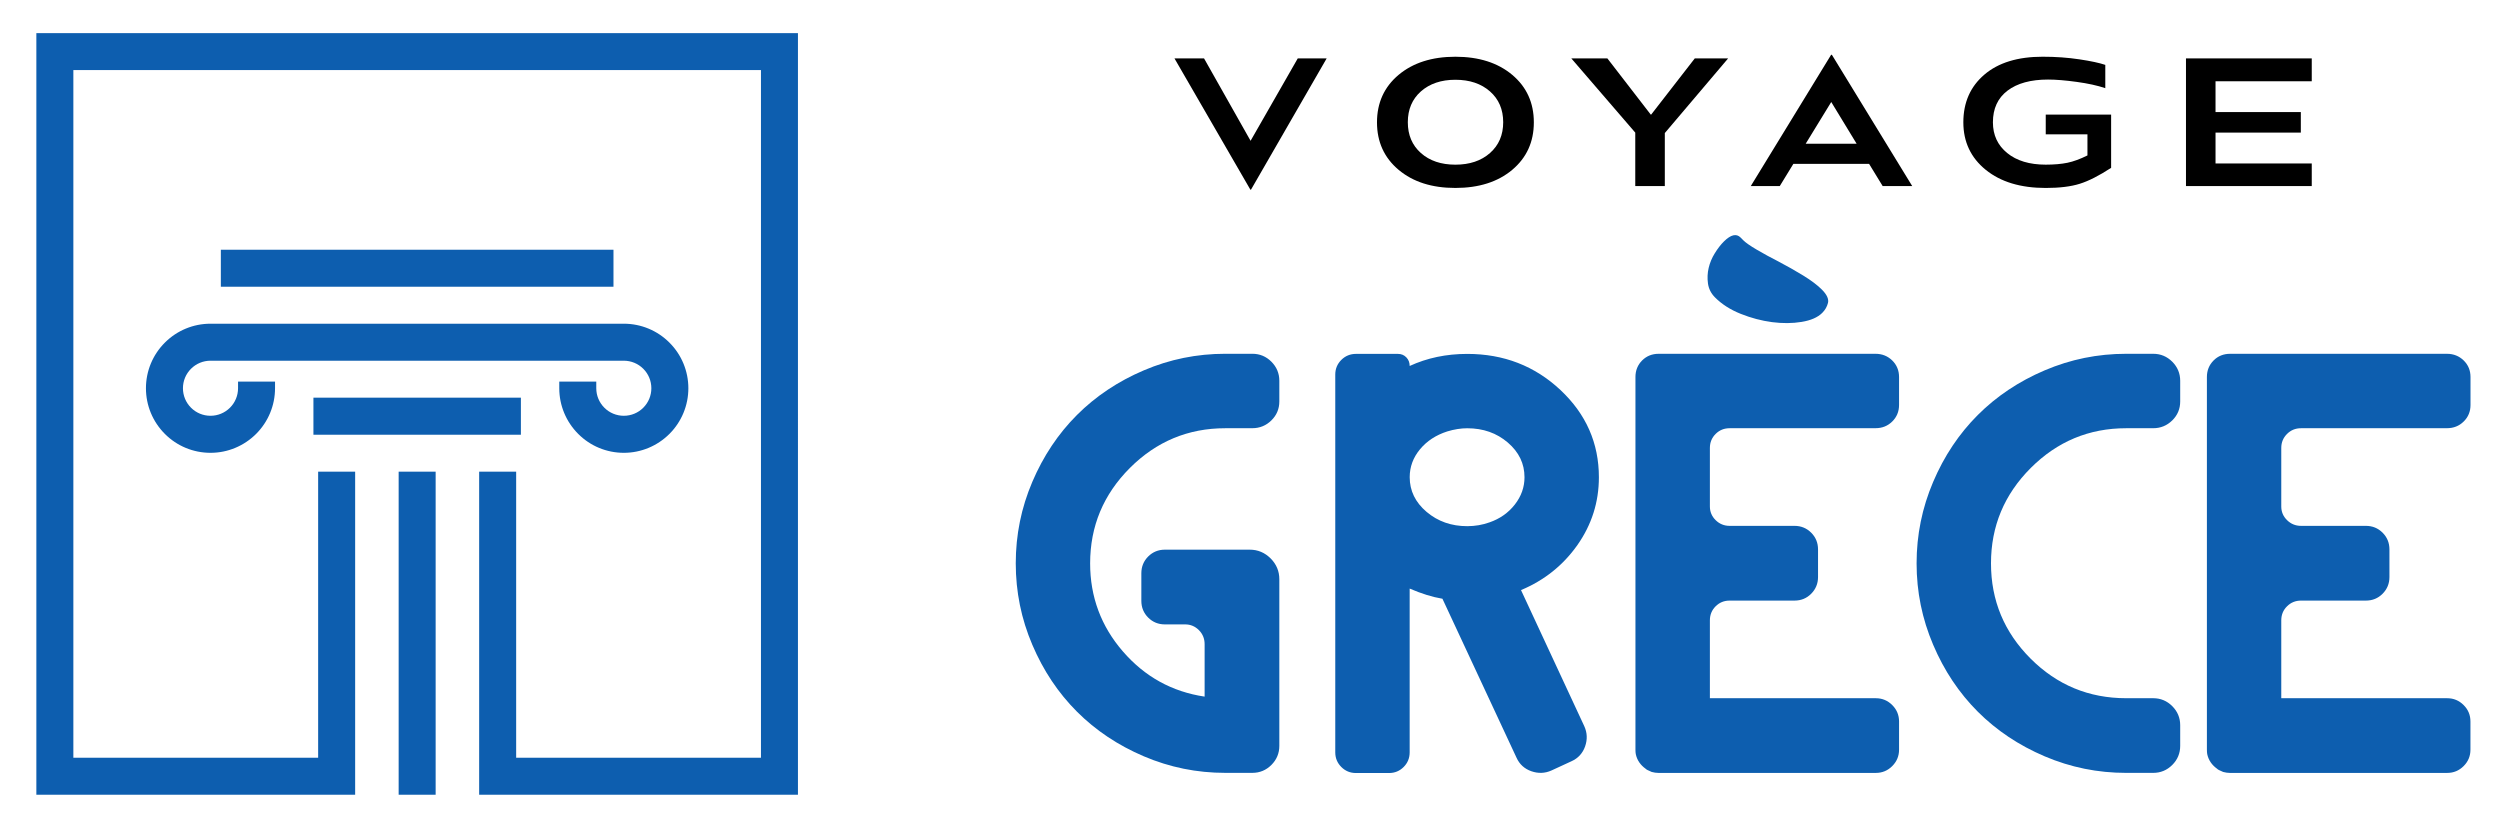
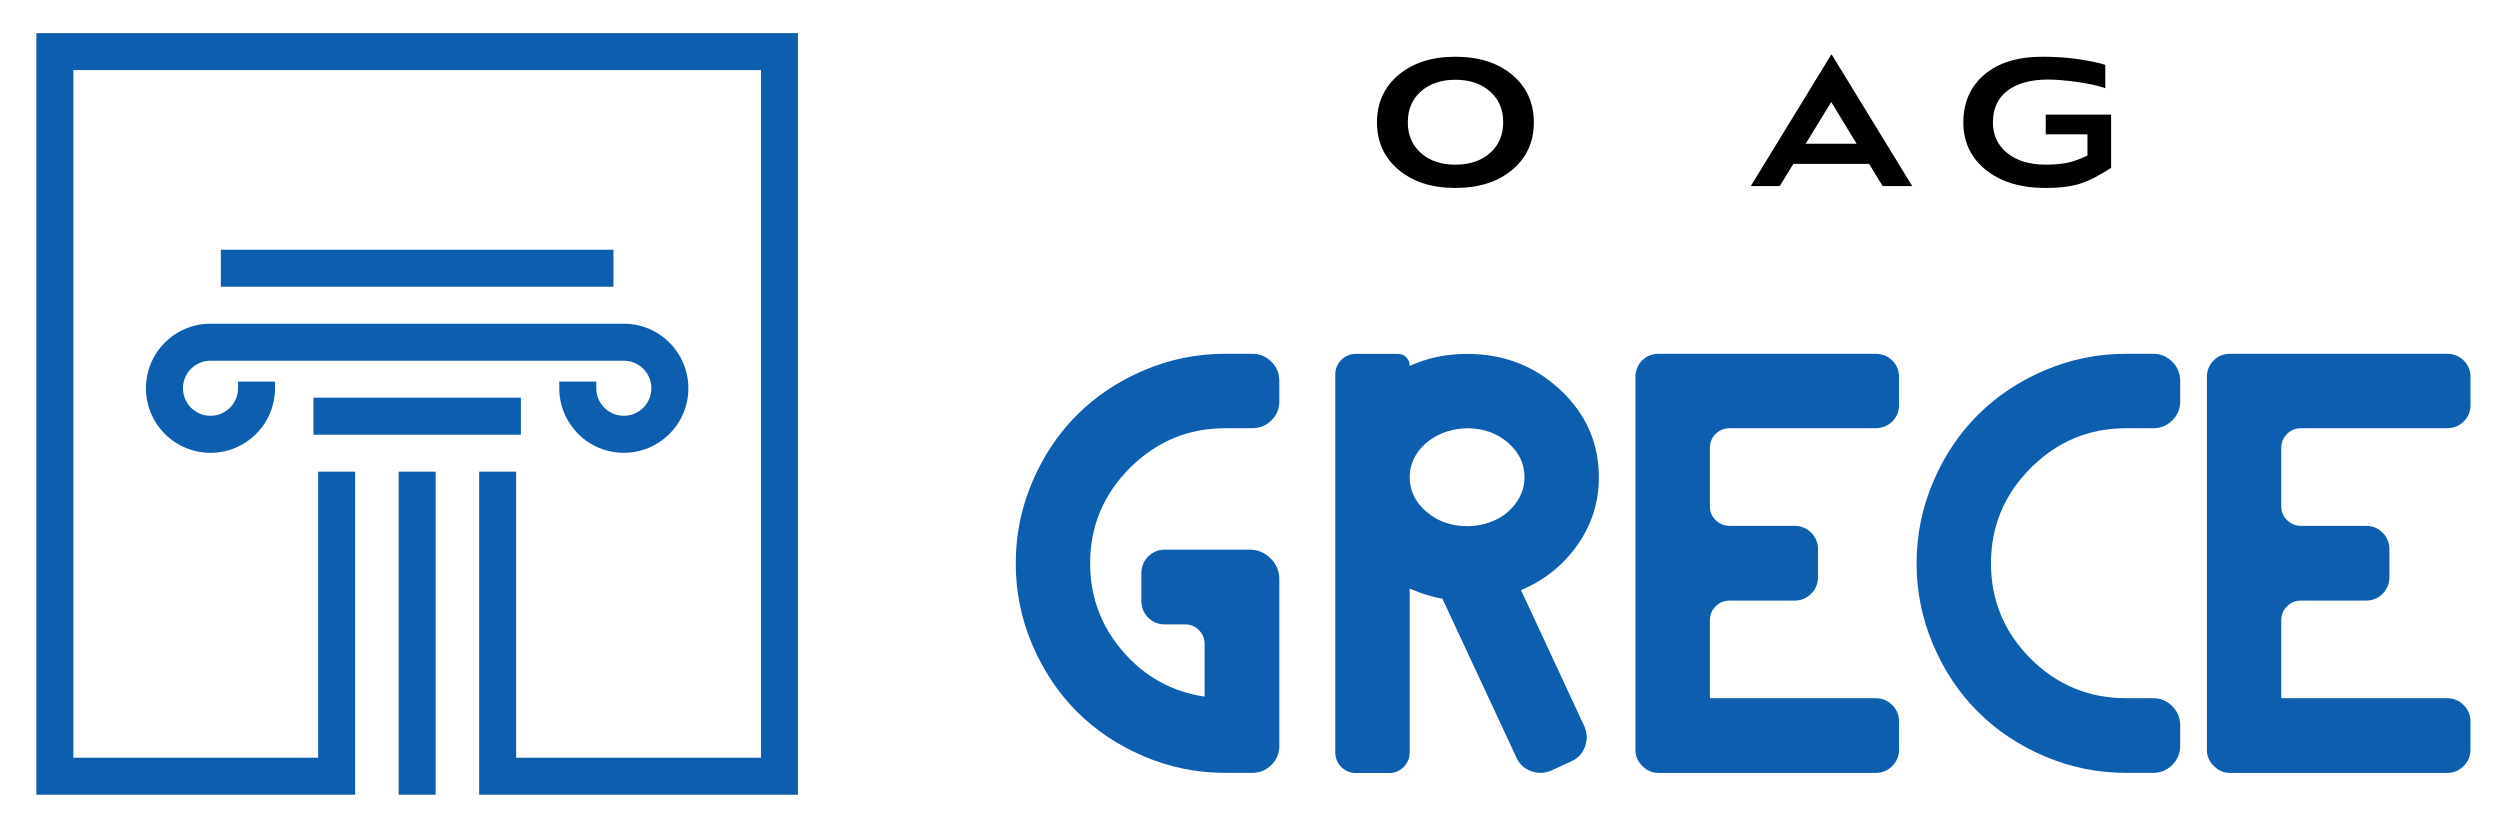
<svg xmlns="http://www.w3.org/2000/svg" version="1.1" id="Calque_1" x="0px" y="0px" width="151px" height="50px" viewBox="0 0 151 50" enable-background="new 0 0 151 50" xml:space="preserve">
  <path fill="#0D5EAF" d="M26.313,48h-2.234V28.49h2.234V48z M13.339,17.317h23.715v-2.235H13.339V17.317z M18.931,26.256h12.531  v-2.235H18.931V26.256z M19.216,45.766H4.431V4.234h41.531v41.532H31.176V28.49h-2.235V48h2.235h17.02V2h-46v46h17.02h2.235V28.49  h-2.235V45.766z M16.612,23.45c0,1.037-0.409,2.023-1.142,2.757c-0.733,0.732-1.719,1.143-2.756,1.143  c-1.038,0-2.023-0.408-2.757-1.143c-0.733-0.734-1.142-1.72-1.142-2.757c0-1.037,0.409-2.023,1.142-2.755  c0.733-0.733,1.719-1.143,2.757-1.143h24.965c1.037,0,2.023,0.409,2.756,1.143c0.733,0.732,1.142,1.719,1.142,2.755  c0,1.037-0.409,2.023-1.142,2.757c-0.733,0.732-1.72,1.143-2.756,1.143c-1.037,0-2.023-0.408-2.756-1.143  c-0.733-0.734-1.143-1.72-1.143-2.757v-0.402h2.235v0.402c0,0.443,0.175,0.863,0.488,1.176c0.313,0.314,0.733,0.487,1.176,0.487  c0.443,0,0.863-0.173,1.176-0.487c0.313-0.313,0.487-0.733,0.487-1.176c0-0.443-0.174-0.863-0.487-1.176s-0.733-0.487-1.176-0.487  H12.714c-0.443,0-0.863,0.174-1.177,0.487c-0.313,0.313-0.487,0.733-0.487,1.176c0,0.443,0.174,0.863,0.487,1.176  c0.313,0.314,0.734,0.487,1.177,0.487c0.442,0,0.863-0.173,1.177-0.487c0.313-0.313,0.487-0.733,0.487-1.176v-0.402h2.234V23.45z" />
  <g>
-     <path d="M70.938,3.527h1.786l2.811,4.978l2.85-4.978h1.746l-4.57,7.927h-0.039L70.938,3.527z" />
    <path d="M84.475,10.257c-0.869-0.73-1.305-1.686-1.305-2.867s0.436-2.138,1.305-2.868c0.871-0.729,2.014-1.095,3.432-1.095   c1.419,0,2.563,0.365,3.433,1.095c0.868,0.73,1.304,1.687,1.304,2.868s-0.436,2.137-1.304,2.867   c-0.87,0.73-2.014,1.095-3.433,1.095C86.486,11.353,85.346,10.988,84.475,10.257z M85.822,5.521   c-0.527,0.469-0.79,1.089-0.79,1.861s0.263,1.393,0.79,1.861s1.223,0.703,2.082,0.703c0.863,0,1.56-0.234,2.091-0.703   c0.532-0.469,0.798-1.089,0.798-1.861s-0.266-1.393-0.798-1.861c-0.531-0.468-1.228-0.703-2.091-0.703   C87.045,4.818,86.352,5.054,85.822,5.521z" />
-     <path d="M94.907,3.527h2.178l2.621,3.395h0.024l2.635-3.395h2.014l-3.824,4.509v3.203H98.77V8.01L94.907,3.527z" />
    <path d="M105.747,11.239l4.851-7.927h0.049l4.851,7.927h-1.785l-0.821-1.343h-4.572l-0.822,1.343H105.747z M109.064,8.681h3.076   l-1.533-2.52L109.064,8.681z" />
    <path d="M118.586,7.39c0-1.199,0.422-2.159,1.268-2.881c0.842-0.722,2.017-1.083,3.52-1.083c0.785,0,1.525,0.052,2.223,0.158   c0.696,0.104,1.217,0.217,1.563,0.335v1.406c-0.474-0.16-1.05-0.287-1.729-0.379c-0.68-0.094-1.256-0.141-1.729-0.141   c-1.047,0-1.863,0.225-2.45,0.671c-0.587,0.447-0.88,1.084-0.88,1.912c0,0.769,0.287,1.386,0.861,1.854s1.351,0.703,2.33,0.703   c0.506,0,0.941-0.039,1.311-0.114c0.365-0.076,0.77-0.225,1.208-0.443V8.112h-2.519v-1.19h3.949v3.216   c-0.726,0.473-1.355,0.793-1.893,0.962s-1.223,0.253-2.059,0.253c-1.512,0-2.719-0.364-3.621-1.095   C119.038,9.526,118.586,8.571,118.586,7.39z" />
-     <path d="M132.033,11.239V3.527h7.597v1.381h-5.812V6.77h5.152v1.241h-5.152v1.861h5.812v1.367H132.033z" />
  </g>
  <g>
    <path fill="#0D5EAF" d="M74.007,25.865c-2.241,0-4.162,0.8-5.762,2.4c-1.6,1.602-2.401,3.521-2.401,5.762   c0,2.023,0.66,3.798,1.979,5.32c1.319,1.524,2.964,2.434,4.936,2.729v-3.169c0-0.333-0.115-0.615-0.346-0.847   c-0.231-0.23-0.506-0.346-0.826-0.346h-1.229c-0.397,0-0.733-0.137-1.008-0.412s-0.413-0.611-0.413-1.009v-1.671   c0-0.396,0.138-0.732,0.413-1.009c0.275-0.274,0.611-0.413,1.008-0.413h5.128c0.486,0,0.905,0.177,1.258,0.527   c0.352,0.354,0.527,0.771,0.527,1.26v10.063c0,0.448-0.16,0.833-0.479,1.152s-0.704,0.479-1.152,0.479h-1.632   c-1.716,0-3.355-0.332-4.917-0.998c-1.563-0.666-2.91-1.565-4.043-2.698c-1.133-1.134-2.033-2.48-2.698-4.044   c-0.666-1.562-0.999-3.2-0.999-4.916c0-1.717,0.333-3.354,0.999-4.918c0.666-1.562,1.565-2.909,2.698-4.042   c1.133-1.133,2.48-2.032,4.043-2.698c1.562-0.666,3.201-0.999,4.917-0.999h1.632c0.448,0,0.833,0.16,1.152,0.479   c0.319,0.32,0.479,0.705,0.479,1.152v1.249c0,0.448-0.16,0.829-0.479,1.143c-0.319,0.314-0.704,0.472-1.152,0.472H74.007z" />
    <path fill="#0D5EAF" d="M91.869,35.641l3.822,8.222c0.18,0.396,0.195,0.804,0.049,1.22c-0.148,0.416-0.42,0.714-0.816,0.893   l-1.211,0.559c-0.396,0.179-0.803,0.193-1.219,0.048c-0.416-0.147-0.715-0.419-0.895-0.815l-4.476-9.604   c-0.614-0.103-1.272-0.308-1.979-0.614v9.893c0,0.346-0.121,0.64-0.363,0.883c-0.243,0.244-0.538,0.365-0.885,0.365H81.9   c-0.346,0-0.642-0.121-0.885-0.365c-0.242-0.243-0.365-0.537-0.365-0.883v-22.82c0-0.347,0.123-0.641,0.365-0.884   c0.243-0.242,0.539-0.364,0.885-0.364h2.535c0.203,0,0.373,0.069,0.508,0.211c0.136,0.141,0.201,0.313,0.201,0.519   c1.051-0.485,2.209-0.729,3.478-0.729c2.203,0,4.078,0.727,5.629,2.18c1.549,1.454,2.322,3.211,2.322,5.272   c0,1.498-0.433,2.861-1.296,4.091C94.414,34.143,93.277,35.052,91.869,35.641z M89.969,31.55c0.627-0.218,1.135-0.575,1.526-1.075   c0.39-0.5,0.585-1.05,0.585-1.651c0-0.819-0.336-1.517-1.008-2.094c-0.672-0.575-1.488-0.863-2.449-0.863   c-0.385,0-0.787,0.064-1.209,0.191c-0.68,0.219-1.227,0.576-1.643,1.075c-0.416,0.5-0.625,1.063-0.625,1.69   c0,0.819,0.34,1.518,1.019,2.094s1.498,0.864,2.458,0.864C89.098,31.78,89.545,31.703,89.969,31.55z" />
    <path fill="#0D5EAF" d="M104.469,25.865c-0.332,0-0.615,0.114-0.846,0.346s-0.346,0.513-0.346,0.845v3.534   c0,0.32,0.115,0.596,0.346,0.825s0.514,0.347,0.846,0.347h3.918c0.396,0,0.732,0.137,1.008,0.412   c0.276,0.275,0.414,0.612,0.414,1.01v1.67c0,0.396-0.139,0.733-0.414,1.009c-0.274,0.276-0.61,0.413-1.008,0.413h-3.918   c-0.332,0-0.615,0.115-0.846,0.346s-0.346,0.513-0.346,0.846v4.705h10.027c0.383,0,0.713,0.139,0.987,0.413   s0.412,0.604,0.412,0.989v1.708c0,0.385-0.138,0.714-0.412,0.989c-0.274,0.274-0.604,0.412-0.987,0.412h-13.14   c-0.127,0-0.263-0.02-0.401-0.058c-0.064-0.024-0.148-0.063-0.25-0.114c-0.052-0.025-0.091-0.052-0.115-0.078   c-0.32-0.229-0.521-0.523-0.596-0.883c-0.013-0.063-0.021-0.154-0.021-0.27v-22.51c0-0.396,0.135-0.729,0.403-0.999   c0.269-0.269,0.603-0.402,0.998-0.402h13.101c0.396,0,0.731,0.134,1.008,0.402c0.274,0.27,0.412,0.603,0.412,0.999v1.69   c0,0.396-0.138,0.729-0.412,0.999s-0.61,0.403-1.008,0.403L104.469,25.865L104.469,25.865z" />
    <path fill="#0D5EAF" d="M128.42,25.865c-2.242,0-4.162,0.8-5.762,2.4c-1.602,1.602-2.402,3.521-2.402,5.762   c0,2.242,0.797,4.158,2.393,5.754c1.595,1.594,3.519,2.391,5.771,2.391h1.633c0.447,0,0.832,0.16,1.152,0.48   c0.318,0.32,0.479,0.703,0.479,1.152v1.247c0,0.448-0.16,0.833-0.479,1.152c-0.32,0.319-0.705,0.479-1.152,0.479h-1.633   c-1.717,0-3.355-0.332-4.918-0.998s-2.91-1.565-4.043-2.698c-1.133-1.134-2.033-2.48-2.697-4.044c-0.666-1.562-1-3.2-1-4.916   c0-1.717,0.334-3.354,1-4.918c0.664-1.562,1.564-2.909,2.697-4.042s2.48-2.032,4.043-2.698s3.201-0.999,4.918-0.999h1.633   c0.447,0,0.832,0.16,1.152,0.479c0.318,0.32,0.479,0.705,0.479,1.152v1.249c0,0.448-0.16,0.829-0.479,1.143   c-0.32,0.314-0.705,0.472-1.152,0.472H128.42z" />
    <path fill="#0D5EAF" d="M138.982,25.865c-0.332,0-0.615,0.114-0.846,0.346c-0.232,0.231-0.347,0.513-0.347,0.845v3.534   c0,0.32,0.114,0.596,0.347,0.825c0.23,0.229,0.514,0.347,0.846,0.347h3.918c0.396,0,0.731,0.137,1.008,0.412   c0.275,0.275,0.414,0.612,0.414,1.01v1.67c0,0.396-0.139,0.733-0.414,1.009c-0.275,0.276-0.611,0.413-1.008,0.413h-3.918   c-0.332,0-0.615,0.115-0.846,0.346c-0.232,0.23-0.347,0.513-0.347,0.846v4.705h10.026c0.384,0,0.713,0.139,0.988,0.413   s0.412,0.604,0.412,0.989v1.708c0,0.385-0.137,0.714-0.412,0.989c-0.275,0.274-0.604,0.412-0.988,0.412H134.68   c-0.127,0-0.262-0.02-0.402-0.058c-0.063-0.024-0.147-0.063-0.25-0.114c-0.051-0.025-0.09-0.052-0.114-0.078   c-0.32-0.229-0.521-0.523-0.597-0.883c-0.012-0.063-0.02-0.154-0.02-0.27v-22.51c0-0.396,0.135-0.729,0.404-0.999   c0.268-0.269,0.602-0.402,0.998-0.402h13.1c0.396,0,0.732,0.134,1.008,0.402c0.275,0.27,0.412,0.603,0.412,0.999v1.69   c0,0.396-0.137,0.729-0.412,0.999c-0.274,0.271-0.611,0.403-1.008,0.403L138.982,25.865L138.982,25.865z" />
  </g>
-   <path fill="#0D5EAF" d="M105.298,14.515c0.143,0.143,0.418,0.336,0.83,0.577c0.412,0.242,0.84,0.472,1.282,0.698  c0.521,0.274,1.025,0.558,1.508,0.854c0.483,0.297,0.86,0.581,1.128,0.852c0.302,0.304,0.42,0.571,0.364,0.8  c-0.059,0.23-0.175,0.433-0.351,0.606c-0.27,0.268-0.685,0.45-1.242,0.541c-0.554,0.091-1.151,0.096-1.787,0.014  c-0.634-0.085-1.264-0.25-1.889-0.5c-0.625-0.25-1.146-0.581-1.558-0.997c-0.237-0.239-0.378-0.52-0.422-0.837  c-0.044-0.318-0.031-0.632,0.042-0.941c0.072-0.309,0.197-0.607,0.373-0.889c0.177-0.286,0.36-0.523,0.552-0.712  c0.416-0.411,0.751-0.489,1.004-0.233L105.298,14.515z" />
</svg>